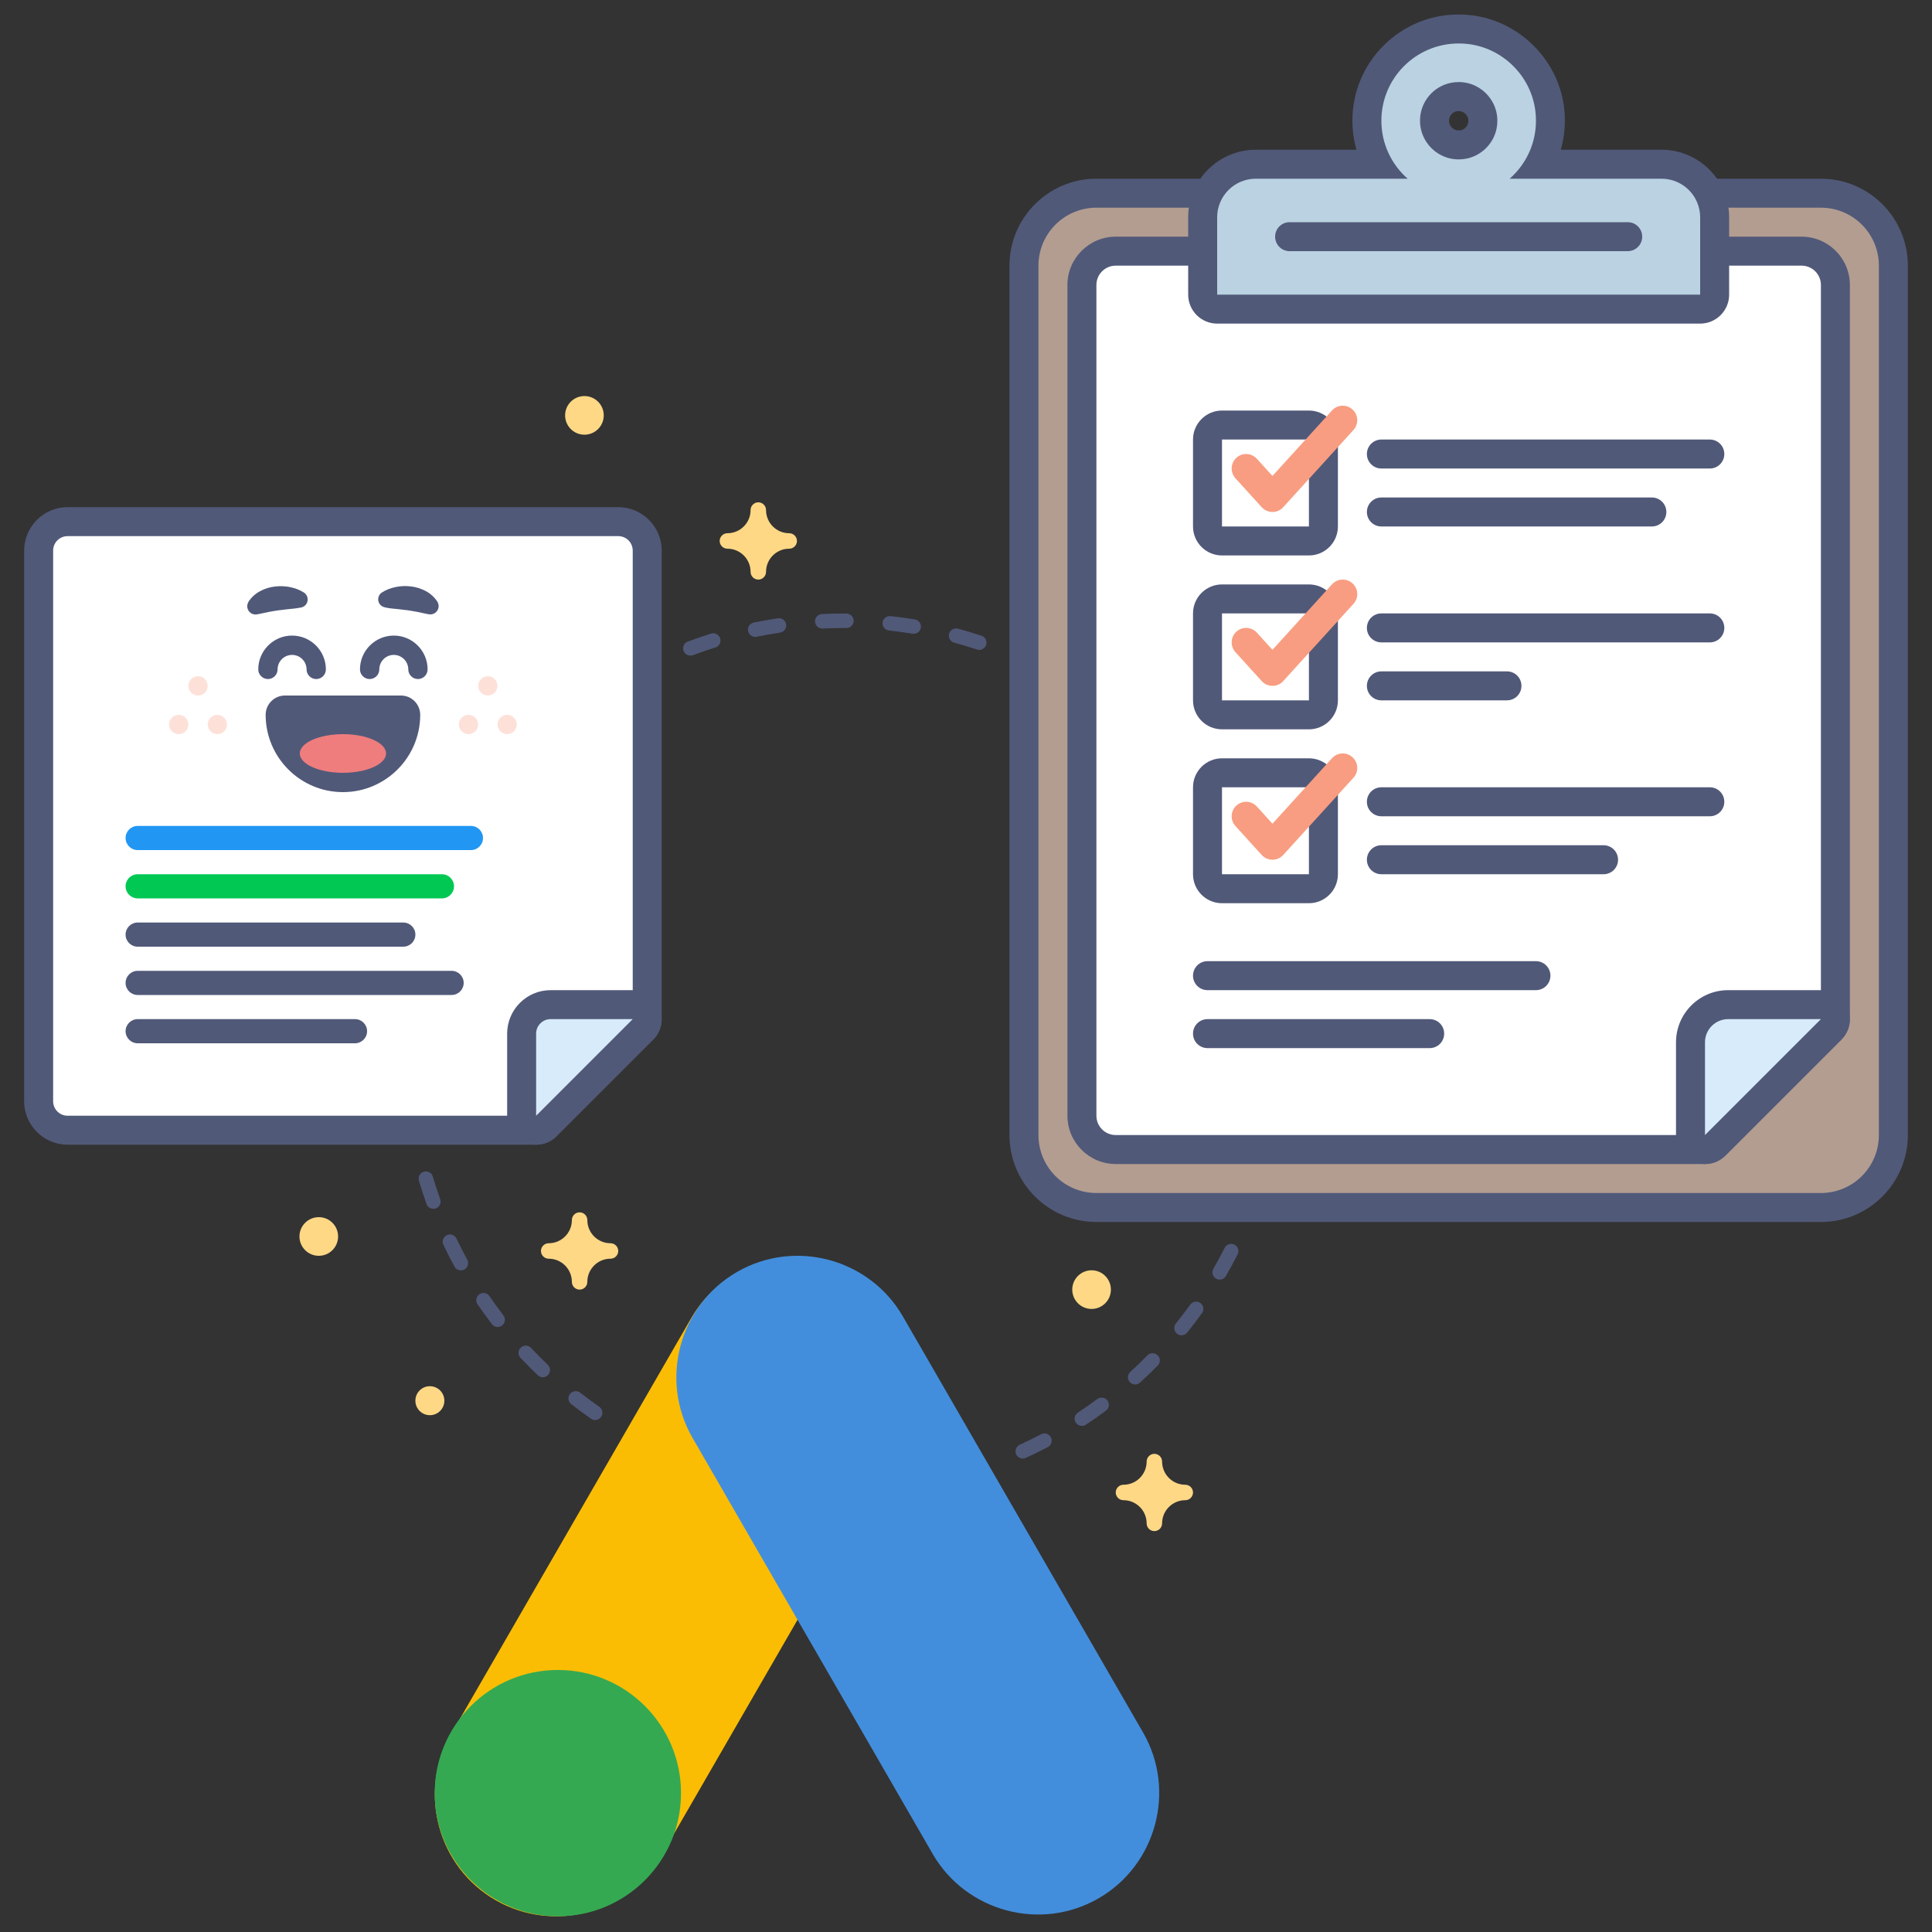
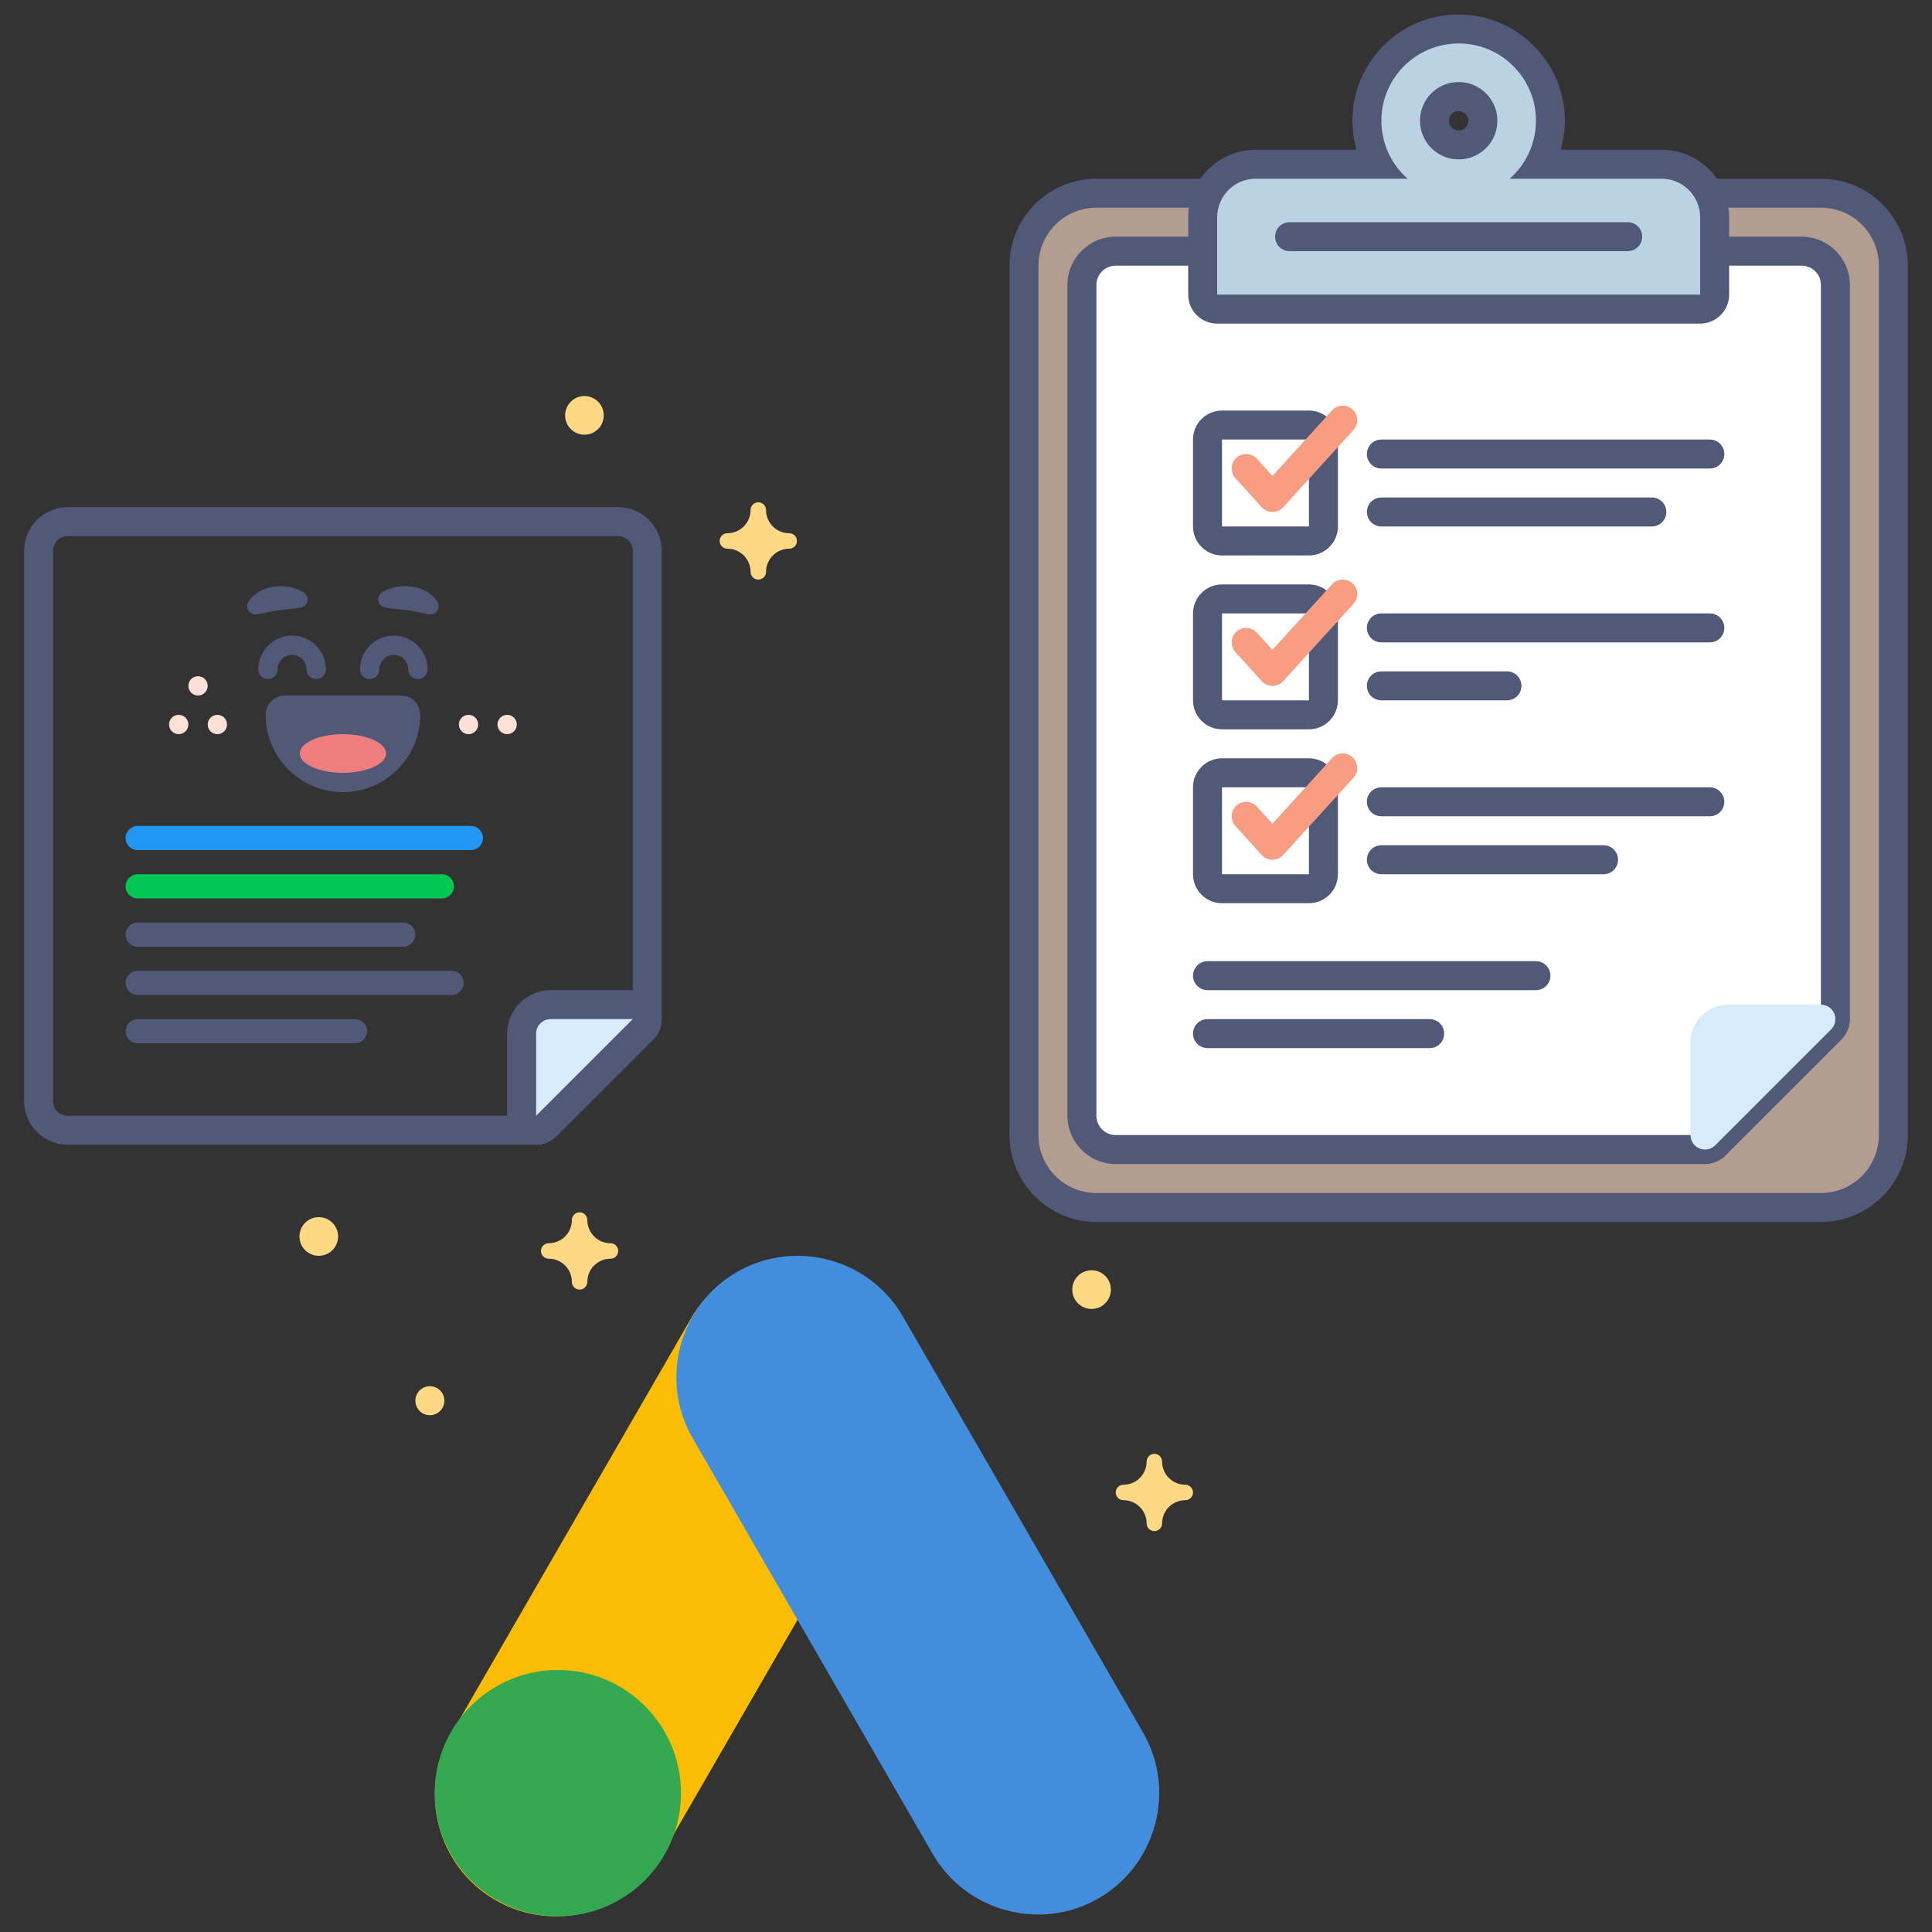
<svg xmlns="http://www.w3.org/2000/svg" version="1.1" id="google-ads-display-planner" x="0px" y="0px" viewBox="0 0 400 400" style="enable-background:new 0 0 400 400;" xml:space="preserve">
  <rect x="0" y="0" width="400" height="400" fill="#333333" stroke="none" />
  <style type="text/css">
	.st0{fill:none;}
	.st1{fill:#515979;}
	.st2{fill:#FFFFFF;}
	.st3{fill:#2196F3;}
	.st4{fill:#00C853;}
	.st5{fill:#D8EBFB;}
	.st6{fill:#EF7D7D;}
	.st7{fill:#FDE1D9;}
	.st8{fill:#B29D90;}
	.st9{fill:#BAD2E1;}
	.st10{fill:#F89D81;}
	.st11{fill:#FBBD04;}
	.st12{fill:#438EDC;}
	.st13{fill:#34A952;}
	.st14{fill:#FFD886;}
</style>
  <rect class="st0" width="400" height="400" />
-   <path class="st1" d="M211.76,301.98c-0.57,0-1.11-0.33-1.37-0.88c-0.34-0.75-0.01-1.64,0.74-1.99c1.48-0.68,2.97-1.4,4.41-2.16  c0.73-0.39,1.64-0.1,2.03,0.63c0.38,0.73,0.1,1.64-0.63,2.03c-1.49,0.78-3.02,1.53-4.56,2.23  C212.18,301.94,211.97,301.98,211.76,301.98z M223.99,295.22c-0.49,0-0.96-0.24-1.25-0.67c-0.46-0.69-0.27-1.62,0.43-2.08  c1.36-0.9,2.71-1.85,4.02-2.82c0.67-0.49,1.6-0.35,2.1,0.31c0.49,0.67,0.35,1.6-0.31,2.1c-1.35,1-2.75,1.98-4.16,2.91  C224.56,295.14,224.28,295.22,223.99,295.22z M123.21,294c-0.3,0-0.59-0.09-0.85-0.27c-1.39-0.96-2.77-1.98-4.09-3.02  c-0.65-0.51-0.77-1.45-0.26-2.11c0.51-0.65,1.45-0.77,2.11-0.26c1.28,1,2.62,1.98,3.96,2.92c0.68,0.47,0.85,1.41,0.38,2.09  C124.15,293.77,123.69,294,123.21,294z M235.03,286.64c-0.41,0-0.81-0.17-1.11-0.49c-0.56-0.61-0.51-1.56,0.1-2.12  c1.21-1.1,2.4-2.25,3.54-3.41c0.58-0.59,1.53-0.6,2.12-0.02c0.59,0.58,0.6,1.53,0.02,2.12c-1.18,1.2-2.41,2.38-3.66,3.52  C235.75,286.51,235.39,286.64,235.03,286.64z M112.38,285.15c-0.37,0-0.75-0.14-1.04-0.42c-1.22-1.16-2.42-2.38-3.58-3.61  c-0.57-0.6-0.54-1.55,0.07-2.12s1.55-0.54,2.12,0.07c1.12,1.19,2.28,2.37,3.46,3.49c0.6,0.57,0.62,1.52,0.05,2.12  C113.17,285,112.77,285.15,112.38,285.15z M244.62,276.46c-0.33,0-0.66-0.11-0.94-0.33c-0.64-0.52-0.75-1.46-0.23-2.11  c1.02-1.27,2.02-2.58,2.98-3.91c0.48-0.67,1.42-0.82,2.09-0.34c0.67,0.48,0.83,1.42,0.34,2.09c-0.99,1.38-2.02,2.74-3.08,4.05  C245.49,276.27,245.06,276.46,244.62,276.46z M103.04,274.74c-0.45,0-0.9-0.2-1.19-0.59c-1.02-1.34-2.03-2.72-2.98-4.11  c-0.47-0.68-0.29-1.62,0.39-2.08c0.68-0.47,1.62-0.29,2.08,0.39c0.92,1.35,1.89,2.69,2.88,3.98c0.5,0.66,0.38,1.6-0.28,2.1  C103.68,274.64,103.36,274.74,103.04,274.74z M252.52,264.93c-0.25,0-0.51-0.06-0.75-0.2c-0.72-0.41-0.96-1.33-0.55-2.05  c0.81-1.41,1.6-2.87,2.34-4.33c0.37-0.74,1.28-1.03,2.01-0.66c0.74,0.37,1.04,1.28,0.66,2.01c-0.76,1.51-1.58,3.02-2.42,4.48  C253.55,264.66,253.04,264.93,252.52,264.93z M95.42,263.02c-0.53,0-1.05-0.28-1.32-0.78c-0.81-1.48-1.58-3-2.3-4.52  c-0.36-0.75-0.04-1.64,0.71-2c0.75-0.35,1.64-0.04,2,0.71c0.7,1.47,1.45,2.94,2.23,4.37c0.4,0.73,0.13,1.64-0.6,2.04  C95.91,262.97,95.66,263.02,95.42,263.02z M89.71,250.27c-0.62,0-1.19-0.38-1.41-1c-0.57-1.59-1.1-3.22-1.57-4.83  c-0.23-0.79,0.22-1.63,1.02-1.86c0.79-0.23,1.63,0.22,1.86,1.02c0.46,1.56,0.97,3.13,1.52,4.67c0.28,0.78-0.13,1.64-0.91,1.92  C90.05,250.24,89.88,250.27,89.71,250.27z M142.93,135.73c-0.61,0-1.18-0.37-1.4-0.97c-0.29-0.78,0.1-1.64,0.88-1.93  c1.58-0.59,3.2-1.15,4.81-1.65c0.79-0.25,1.63,0.19,1.88,0.99c0.25,0.79-0.19,1.63-0.99,1.88c-1.56,0.49-3.12,1.02-4.65,1.6  C143.28,135.7,143.1,135.73,142.93,135.73z M202.74,134.55c-0.16,0-0.31-0.02-0.47-0.08c-1.55-0.51-3.14-0.99-4.71-1.41  c-0.8-0.22-1.27-1.04-1.06-1.84c0.22-0.8,1.04-1.27,1.84-1.06c1.63,0.44,3.26,0.93,4.87,1.46c0.79,0.26,1.21,1.11,0.96,1.89  C203.96,134.15,203.37,134.55,202.74,134.55z M156.36,131.86c-0.7,0-1.32-0.49-1.47-1.2c-0.17-0.81,0.36-1.6,1.17-1.77  c1.65-0.34,3.33-0.63,5-0.88c0.82-0.13,1.58,0.45,1.7,1.27c0.12,0.82-0.45,1.58-1.27,1.7c-1.62,0.24-3.24,0.52-4.84,0.85  C156.56,131.85,156.46,131.86,156.36,131.86z M189.17,131.22c-0.08,0-0.16-0.01-0.24-0.02c-1.61-0.26-3.25-0.49-4.87-0.66  c-0.82-0.09-1.42-0.83-1.33-1.65c0.09-0.82,0.82-1.42,1.65-1.33c1.67,0.18,3.37,0.41,5.03,0.68c0.82,0.13,1.37,0.9,1.24,1.72  C190.52,130.7,189.89,131.22,189.17,131.22z M170.24,130.13c-0.8,0-1.46-0.63-1.5-1.43c-0.04-0.83,0.6-1.53,1.43-1.57  c1.43-0.07,2.89-0.1,4.34-0.1l0.74,0c0.83,0.01,1.49,0.68,1.49,1.51c-0.01,0.83-0.68,1.49-1.51,1.49l-0.72,0  c-1.4,0-2.82,0.03-4.2,0.1C170.28,130.13,170.26,130.13,170.24,130.13z" />
-   <path class="st2" d="M14,234c-3.31,0-6-2.69-6-6V114c0-3.31,2.69-6,6-6h114c3.31,0,6,2.69,6,6v97c0,0.8-0.32,1.56-0.88,2.12l-20,20  c-0.56,0.56-1.33,0.88-2.12,0.88H14z" />
  <path class="st1" d="M128,111c1.66,0,3,1.34,3,3v97l-20,20H14c-1.66,0-3-1.34-3-3V114c0-1.66,1.34-3,3-3H128 M128,105H14  c-4.96,0-9,4.04-9,9v114c0,4.96,4.04,9,9,9h97c1.59,0,3.12-0.63,4.24-1.76l20-20c1.13-1.13,1.76-2.65,1.76-4.24v-97  C137,109.04,132.96,105,128,105L128,105z" />
  <path class="st3" d="M97.5,176h-69c-1.38,0-2.5-1.12-2.5-2.5l0,0c0-1.38,1.12-2.5,2.5-2.5h69c1.38,0,2.5,1.12,2.5,2.5l0,0  C100,174.88,98.88,176,97.5,176z" />
  <path class="st1" d="M83.5,196h-55c-1.38,0-2.5-1.12-2.5-2.5l0,0c0-1.38,1.12-2.5,2.5-2.5h55c1.38,0,2.5,1.12,2.5,2.5l0,0  C86,194.88,84.88,196,83.5,196z" />
  <path class="st1" d="M93.5,206h-65c-1.38,0-2.5-1.12-2.5-2.5l0,0c0-1.38,1.12-2.5,2.5-2.5h65c1.38,0,2.5,1.12,2.5,2.5l0,0  C96,204.88,94.88,206,93.5,206z" />
  <path class="st1" d="M73.5,216h-45c-1.38,0-2.5-1.12-2.5-2.5l0,0c0-1.38,1.12-2.5,2.5-2.5h45c1.38,0,2.5,1.12,2.5,2.5l0,0  C76,214.88,74.88,216,73.5,216z" />
  <path class="st4" d="M91.5,186h-63c-1.38,0-2.5-1.12-2.5-2.5l0,0c0-1.38,1.12-2.5,2.5-2.5h63c1.38,0,2.5,1.12,2.5,2.5l0,0  C94,184.88,92.88,186,91.5,186z" />
  <path class="st5" d="M111,234c-0.39,0-0.78-0.07-1.15-0.23c-1.12-0.46-1.85-1.56-1.85-2.77v-17c0-3.31,2.69-6,6-6h17  c1.21,0,2.31,0.73,2.77,1.85c0.46,1.12,0.21,2.41-0.65,3.27l-20,20C112.55,233.7,111.78,234,111,234z" />
  <path class="st1" d="M131,211l-20,20v-17c0-1.66,1.34-3,3-3H131 M131,205h-17c-4.96,0-9,4.04-9,9v17c0,2.43,1.46,4.61,3.7,5.54  c0.74,0.31,1.52,0.46,2.29,0.46c1.56,0,3.1-0.61,4.24-1.76l20-20c1.72-1.72,2.23-4.3,1.3-6.54C135.61,206.46,133.43,205,131,205  L131,205z M131,217L131,217L131,217L131,217z" />
  <path class="st1" d="M86.53,140.59c-1.1,0-2-0.9-2-2c0-1.65-1.35-3-3-3s-3,1.35-3,3c0,1.1-0.9,2-2,2s-2-0.9-2-2c0-3.86,3.14-7,7-7  s7,3.14,7,7C88.53,139.69,87.63,140.59,86.53,140.59z" />
  <path class="st1" d="M79.09,122.65c0.97-0.61,1.86-0.91,2.88-1.12c0.99-0.21,2.03-0.24,3.08-0.12c1.04,0.11,2.1,0.44,3.07,0.95  c0.97,0.5,1.83,1.28,2.42,2.19c0.52,0.8,0.29,1.86-0.51,2.38c-0.38,0.24-0.81,0.32-1.22,0.25l-0.4-0.07  c-0.78-0.13-1.39-0.32-2.04-0.43c-0.65-0.1-1.27-0.25-1.96-0.33l-2.11-0.25c-0.72-0.08-1.55-0.12-2.25-0.28l-0.42-0.09  c-0.92-0.2-1.5-1.11-1.29-2.02C78.44,123.26,78.72,122.88,79.09,122.65z" />
  <path class="st1" d="M65.47,140.59c-1.1,0-2-0.9-2-2c0-1.65-1.35-3-3-3s-3,1.35-3,3c0,1.1-0.9,2-2,2s-2-0.9-2-2c0-3.86,3.14-7,7-7  s7,3.14,7,7C67.47,139.69,66.58,140.59,65.47,140.59z" />
  <path class="st1" d="M61.94,125.84c-0.7,0.15-1.53,0.2-2.25,0.28l-2.11,0.25c-0.68,0.08-1.3,0.22-1.96,0.33  c-0.65,0.11-1.26,0.3-2.04,0.43l-0.39,0.07c-0.94,0.16-1.83-0.47-1.98-1.41c-0.07-0.44,0.03-0.87,0.25-1.22  c0.59-0.92,1.45-1.69,2.42-2.19c0.96-0.52,2.02-0.84,3.07-0.95c1.04-0.12,2.08-0.08,3.08,0.12c1.01,0.21,1.9,0.51,2.88,1.12  c0.79,0.5,1.03,1.55,0.54,2.34c-0.25,0.4-0.64,0.66-1.07,0.76L61.94,125.84z" />
  <path class="st1" d="M83.01,144H59c-2.21,0-4,1.79-4,4c0,8.82,7.18,16,16,16c8.77,0,15.91-7.09,16-15.84c0-0.05,0-0.11,0-0.16  C87,145.79,85.21,144,83.01,144z" />
  <ellipse class="st6" cx="71" cy="156" rx="8.93" ry="4" />
  <circle class="st7" cx="97" cy="150" r="2" />
  <circle class="st7" cx="105" cy="150" r="2" />
-   <circle class="st7" cx="101" cy="142" r="2" />
  <circle class="st7" cx="37" cy="150" r="2" />
  <circle class="st7" cx="45" cy="150" r="2" />
  <circle class="st7" cx="41" cy="142" r="2" />
  <path class="st8" d="M227,250c-8.27,0-15-6.73-15-15V55c0-8.27,6.73-15,15-15h150c8.27,0,15,6.73,15,15v180c0,8.27-6.73,15-15,15  H227z" />
  <path class="st1" d="M377,43c6.63,0,12,5.37,12,12v180c0,6.63-5.37,12-12,12H227c-6.63,0-12-5.37-12-12V55c0-6.63,5.37-12,12-12H377   M377,37H227c-9.93,0-18,8.07-18,18v180c0,9.93,8.07,18,18,18h150c9.93,0,18-8.07,18-18V55C395,45.07,386.93,37,377,37L377,37z" />
  <path class="st2" d="M231,238c-3.86,0-7-3.14-7-7V59c0-3.86,3.14-7,7-7h142c3.86,0,7,3.14,7,7v152c0,0.8-0.32,1.56-0.88,2.12l-24,24  c-0.56,0.56-1.33,0.88-2.12,0.88H231z" />
  <path class="st1" d="M373,55c2.21,0,4,1.79,4,4v152l-24,24H231c-2.21,0-4-1.79-4-4V59c0-2.21,1.79-4,4-4H373 M373,49H231  c-5.51,0-10,4.49-10,10v172c0,5.51,4.49,10,10,10h122c1.59,0,3.12-0.63,4.24-1.76l24-24c1.13-1.13,1.76-2.65,1.76-4.24V59  C383,53.49,378.51,49,373,49L373,49z" />
  <path class="st5" d="M353,238c-0.39,0-0.78-0.07-1.15-0.23c-1.12-0.46-1.85-1.56-1.85-2.77v-19.2c0-4.3,3.5-7.8,7.8-7.8H377  c1.21,0,2.31,0.73,2.77,1.85c0.46,1.12,0.21,2.41-0.65,3.27l-24,24C354.55,237.7,353.78,238,353,238z" />
-   <path class="st1" d="M377,211l-24,24v-19.2c0-2.65,2.15-4.8,4.8-4.8H377 M377,205h-19.2c-5.96,0-10.8,4.84-10.8,10.8V235  c0,2.43,1.46,4.61,3.7,5.54c0.74,0.31,1.52,0.46,2.29,0.46c1.56,0,3.1-0.61,4.24-1.76l24-24c1.72-1.72,2.23-4.3,1.3-6.54  C381.61,206.46,379.43,205,377,205L377,205z M377,217L377,217L377,217L377,217z" />
  <path class="st1" d="M342,109h-56c-1.66,0-3-1.34-3-3l0,0c0-1.66,1.34-3,3-3h56c1.66,0,3,1.34,3,3l0,0  C345,107.66,343.66,109,342,109z" />
  <path class="st1" d="M354,97h-68c-1.66,0-3-1.34-3-3l0,0c0-1.66,1.34-3,3-3h68c1.66,0,3,1.34,3,3l0,0C357,95.66,355.66,97,354,97z" />
  <path class="st1" d="M312,145h-26c-1.66,0-3-1.34-3-3l0,0c0-1.66,1.34-3,3-3h26c1.66,0,3,1.34,3,3l0,0  C315,143.66,313.66,145,312,145z" />
  <path class="st1" d="M354,133h-68c-1.66,0-3-1.34-3-3l0,0c0-1.66,1.34-3,3-3h68c1.66,0,3,1.34,3,3l0,0  C357,131.66,355.66,133,354,133z" />
  <path class="st9" d="M252,64c-1.66,0-3-1.34-3-3V45c0-6.07,4.93-11,11-11h25.28c-1.48-2.74-2.28-5.83-2.28-9c0-10.48,8.52-19,19-19  c0.72,0,1.45,0.04,2.17,0.12c8.56,0.95,15.57,7.84,16.67,16.39c0.52,4.02-0.26,8.03-2.12,11.49H344c6.07,0,11,4.93,11,11v16  c0,1.66-1.34,3-3,3H252z M302,20c-0.33,0-0.67,0.03-1.01,0.1c-1.93,0.37-3.53,1.97-3.9,3.9c-0.29,1.53,0.08,3.02,1.05,4.19  C299.1,29.34,300.51,30,302,30c0.33,0,0.67-0.03,1.01-0.1c1.93-0.37,3.53-1.97,3.9-3.9c0.29-1.53-0.08-3.02-1.05-4.19  C304.9,20.66,303.49,20,302,20z" />
  <path class="st1" d="M302,9c0.6,0,1.22,0.03,1.84,0.1c7.23,0.8,13.1,6.57,14.03,13.79c0.72,5.63-1.49,10.75-5.31,14.11H344  c4.42,0,8,3.58,8,8v16H252V45c0-4.42,3.58-8,8-8h31.44c-3.33-2.93-5.44-7.21-5.44-12C286,16.16,293.16,9,302,9 M302,33  c0.51,0,1.04-0.05,1.57-0.15c3.15-0.6,5.69-3.14,6.29-6.29c0.97-5.11-2.92-9.57-7.85-9.57c-0.51,0-1.04,0.05-1.57,0.15  c-3.15,0.6-5.69,3.14-6.29,6.29C293.18,28.54,297.07,33,302,33 M302,3C302,3,302,3,302,3c-5.88,0-11.4,2.29-15.56,6.44  C282.29,13.6,280,19.12,280,25c0,2.05,0.29,4.07,0.84,6H260c-7.72,0-14,6.28-14,14v16c0,3.31,2.69,6,6,6h100c3.31,0,6-2.69,6-6V45  c0-7.72-6.28-14-14-14h-20.85c0.81-2.84,1.05-5.85,0.66-8.87c-1.27-9.9-9.39-17.88-19.32-18.99C303.67,3.05,302.83,3,302,3L302,3z   M302,27c-0.82,0-1.32-0.46-1.54-0.73c-0.27-0.33-0.57-0.9-0.41-1.72c0.14-0.72,0.79-1.37,1.51-1.51c0.15-0.03,0.3-0.04,0.45-0.04  c0.82,0,1.32,0.46,1.54,0.73c0.27,0.33,0.57,0.9,0.41,1.72c-0.14,0.72-0.79,1.37-1.51,1.51C302.3,26.99,302.14,27,302,27L302,27z" />
  <line class="st9" x1="267" y1="49" x2="337" y2="49" />
  <path class="st1" d="M337,52h-70c-1.66,0-3-1.34-3-3s1.34-3,3-3h70c1.66,0,3,1.34,3,3S338.66,52,337,52z" />
  <path class="st2" d="M253,112c-1.66,0-3-1.34-3-3V91c0-1.66,1.34-3,3-3h18c1.66,0,3,1.34,3,3v18c0,1.66-1.34,3-3,3H253z" />
  <path class="st1" d="M271,91v18h-18V91H271 M271,85h-18c-3.31,0-6,2.69-6,6v18c0,3.31,2.69,6,6,6h18c3.31,0,6-2.69,6-6V91  C277,87.69,274.31,85,271,85L271,85z" />
  <path class="st2" d="M253,148c-1.66,0-3-1.34-3-3v-18c0-1.66,1.34-3,3-3h18c1.66,0,3,1.34,3,3v18c0,1.66-1.34,3-3,3H253z" />
  <path class="st1" d="M271,127v18h-18v-18H271 M271,121h-18c-3.31,0-6,2.69-6,6v18c0,3.31,2.69,6,6,6h18c3.31,0,6-2.69,6-6v-18  C277,123.69,274.31,121,271,121L271,121z" />
  <path class="st10" d="M263.45,106L263.45,106c-0.85,0-1.65-0.36-2.22-0.98l-5.45-6c-1.11-1.23-1.02-3.12,0.2-4.24  s3.12-1.02,4.24,0.2l3.23,3.56l12.33-13.56c1.11-1.23,3.01-1.32,4.24-0.2c1.23,1.11,1.32,3.01,0.2,4.24l-14.55,16  C265.11,105.64,264.3,106,263.45,106z" />
  <path class="st10" d="M263.45,142L263.45,142c-0.85,0-1.65-0.36-2.22-0.98l-5.45-6c-1.11-1.23-1.02-3.12,0.2-4.24  c1.23-1.12,3.12-1.02,4.24,0.2l3.23,3.56l12.33-13.56c1.11-1.23,3.01-1.32,4.24-0.2c1.23,1.11,1.32,3.01,0.2,4.24l-14.55,16  C265.11,141.64,264.3,142,263.45,142z" />
  <path class="st1" d="M332,181h-46c-1.66,0-3-1.34-3-3l0,0c0-1.66,1.34-3,3-3h46c1.66,0,3,1.34,3,3l0,0  C335,179.66,333.66,181,332,181z" />
  <path class="st1" d="M354,169h-68c-1.66,0-3-1.34-3-3l0,0c0-1.66,1.34-3,3-3h68c1.66,0,3,1.34,3,3l0,0  C357,167.66,355.66,169,354,169z" />
  <path class="st1" d="M296,217h-46c-1.66,0-3-1.34-3-3l0,0c0-1.66,1.34-3,3-3h46c1.66,0,3,1.34,3,3l0,0  C299,215.66,297.66,217,296,217z" />
  <path class="st1" d="M318,205h-68c-1.66,0-3-1.34-3-3l0,0c0-1.66,1.34-3,3-3h68c1.66,0,3,1.34,3,3l0,0  C321,203.66,319.66,205,318,205z" />
-   <path class="st2" d="M253,184c-1.66,0-3-1.34-3-3v-18c0-1.66,1.34-3,3-3h18c1.66,0,3,1.34,3,3v18c0,1.66-1.34,3-3,3H253z" />
  <path class="st1" d="M271,163v18h-18v-18H271 M271,157h-18c-3.31,0-6,2.69-6,6v18c0,3.31,2.69,6,6,6h18c3.31,0,6-2.69,6-6v-18  C277,159.69,274.31,157,271,157L271,157z" />
  <path class="st10" d="M263.45,178L263.45,178c-0.85,0-1.65-0.36-2.22-0.98l-5.45-6c-1.11-1.23-1.02-3.12,0.2-4.24  c1.23-1.11,3.12-1.02,4.24,0.2l3.23,3.56l12.33-13.56c1.11-1.23,3.01-1.32,4.24-0.2c1.23,1.11,1.32,3.01,0.2,4.24l-14.55,16  C265.11,177.64,264.3,178,263.45,178z" />
  <path class="st11" d="M102.58,393.4L102.58,393.4c-11.98-6.92-16.12-22.37-9.2-34.35l49.72-86.13c6.92-11.98,22.37-16.12,34.35-9.2  l0,0c11.98,6.92,16.12,22.37,9.2,34.35l-49.72,86.13C130.02,396.17,114.57,400.32,102.58,393.4z" />
  <path class="st12" d="M227.45,393.03L227.45,393.03c-11.98,6.92-27.43,2.77-34.35-9.2l-49.72-86.13  c-6.92-11.98-2.77-27.43,9.2-34.35l0,0c11.98-6.92,27.43-2.77,34.35,9.2l49.72,86.13C243.57,370.65,239.42,386.12,227.45,393.03z" />
  <circle class="st13" cx="115.5" cy="371.25" r="25.5" />
  <path class="st14" d="M150.6,110.4c2.65,0,4.8-2.15,4.8-4.8c0-0.88,0.72-1.6,1.6-1.6s1.6,0.72,1.6,1.6c0,2.65,2.15,4.8,4.8,4.8  c0.88,0,1.6,0.72,1.6,1.6s-0.72,1.6-1.6,1.6c-2.65,0-4.8,2.15-4.8,4.8c0,0.88-0.72,1.6-1.6,1.6c-0.88,0-1.6-0.72-1.6-1.6  c0-2.65-2.15-4.8-4.8-4.8c-0.88,0-1.6-0.72-1.6-1.6S149.72,110.4,150.6,110.4z" />
  <circle class="st14" cx="121" cy="86" r="4" />
  <path class="st14" d="M113.6,257.4c2.65,0,4.8-2.15,4.8-4.8c0-0.88,0.72-1.6,1.6-1.6s1.6,0.72,1.6,1.6c0,2.65,2.15,4.8,4.8,4.8  c0.88,0,1.6,0.72,1.6,1.6s-0.72,1.6-1.6,1.6c-2.65,0-4.8,2.15-4.8,4.8c0,0.88-0.72,1.6-1.6,1.6s-1.6-0.72-1.6-1.6  c0-2.65-2.15-4.8-4.8-4.8c-0.88,0-1.6-0.72-1.6-1.6S112.72,257.4,113.6,257.4z" />
  <circle class="st14" cx="89" cy="290" r="3" />
  <circle class="st14" cx="66" cy="256" r="4" />
  <path class="st14" d="M232.6,307.4c2.65,0,4.8-2.15,4.8-4.8c0-0.88,0.72-1.6,1.6-1.6s1.6,0.72,1.6,1.6c0,2.65,2.15,4.8,4.8,4.8  c0.88,0,1.6,0.72,1.6,1.6s-0.72,1.6-1.6,1.6c-2.65,0-4.8,2.15-4.8,4.8c0,0.88-0.72,1.6-1.6,1.6c-0.88,0-1.6-0.72-1.6-1.6  c0-2.65-2.15-4.8-4.8-4.8c-0.88,0-1.6-0.72-1.6-1.6S231.72,307.4,232.6,307.4z" />
  <circle class="st14" cx="226" cy="267" r="4" />
</svg>